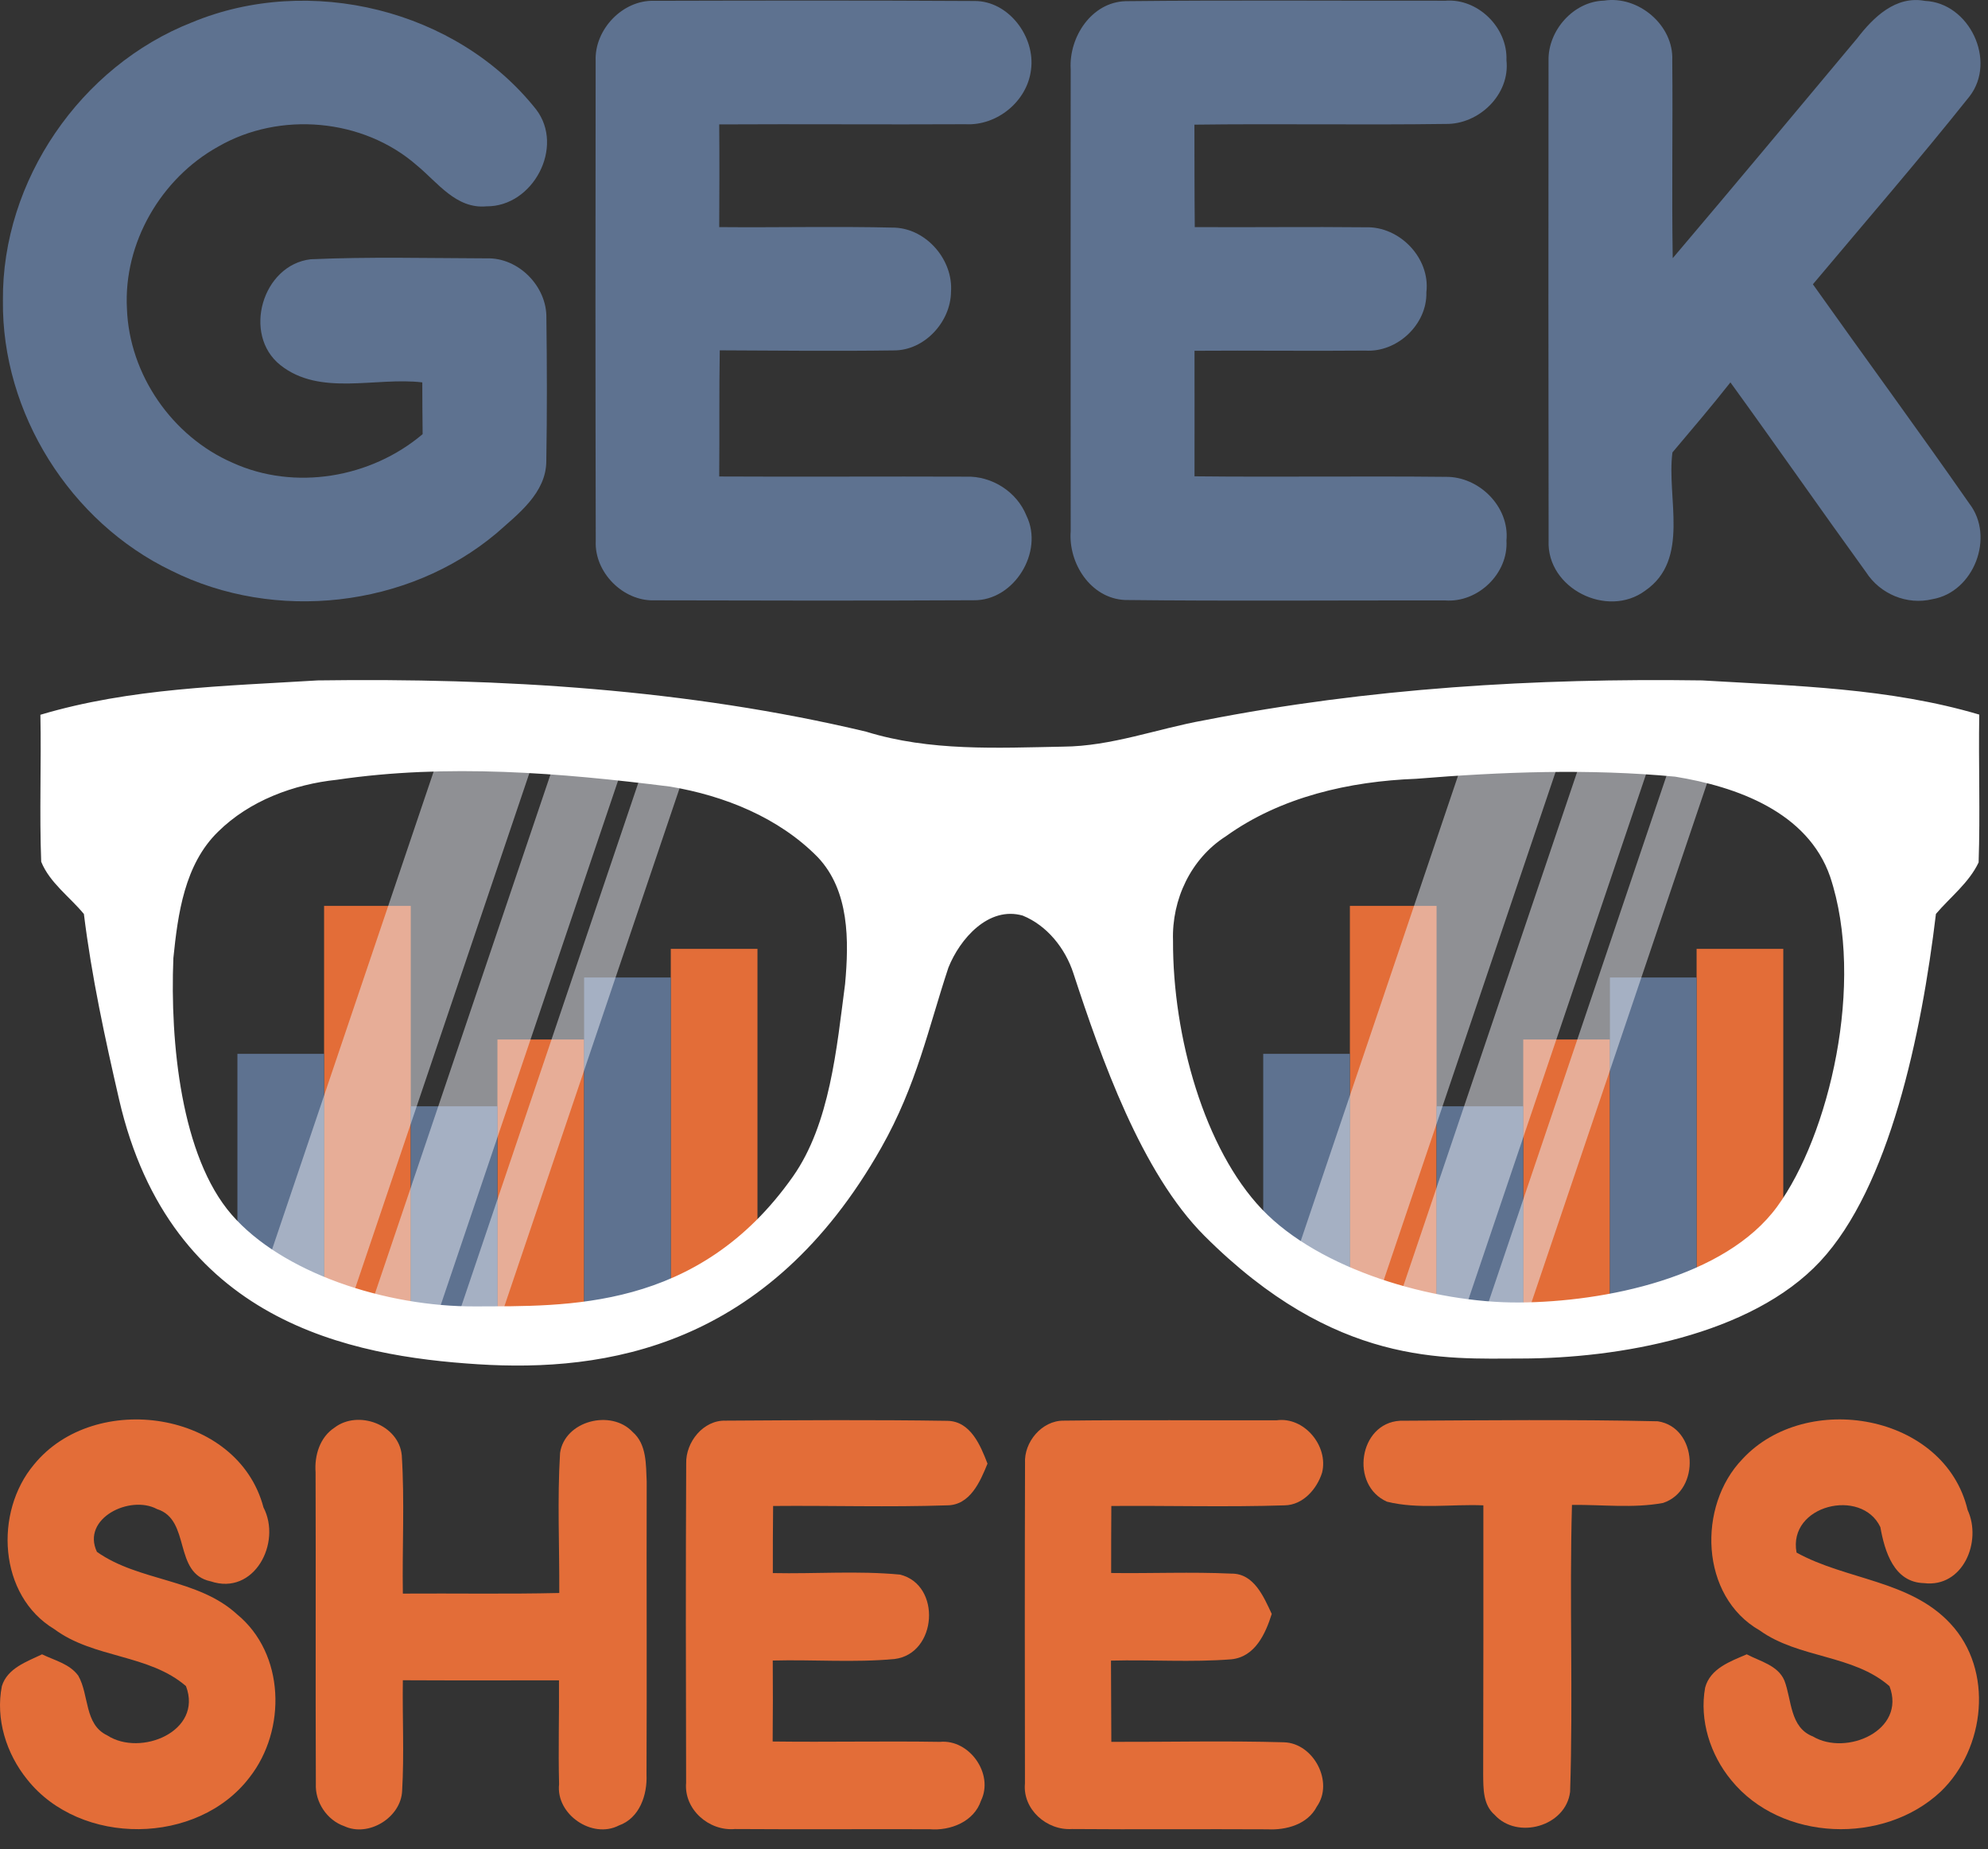
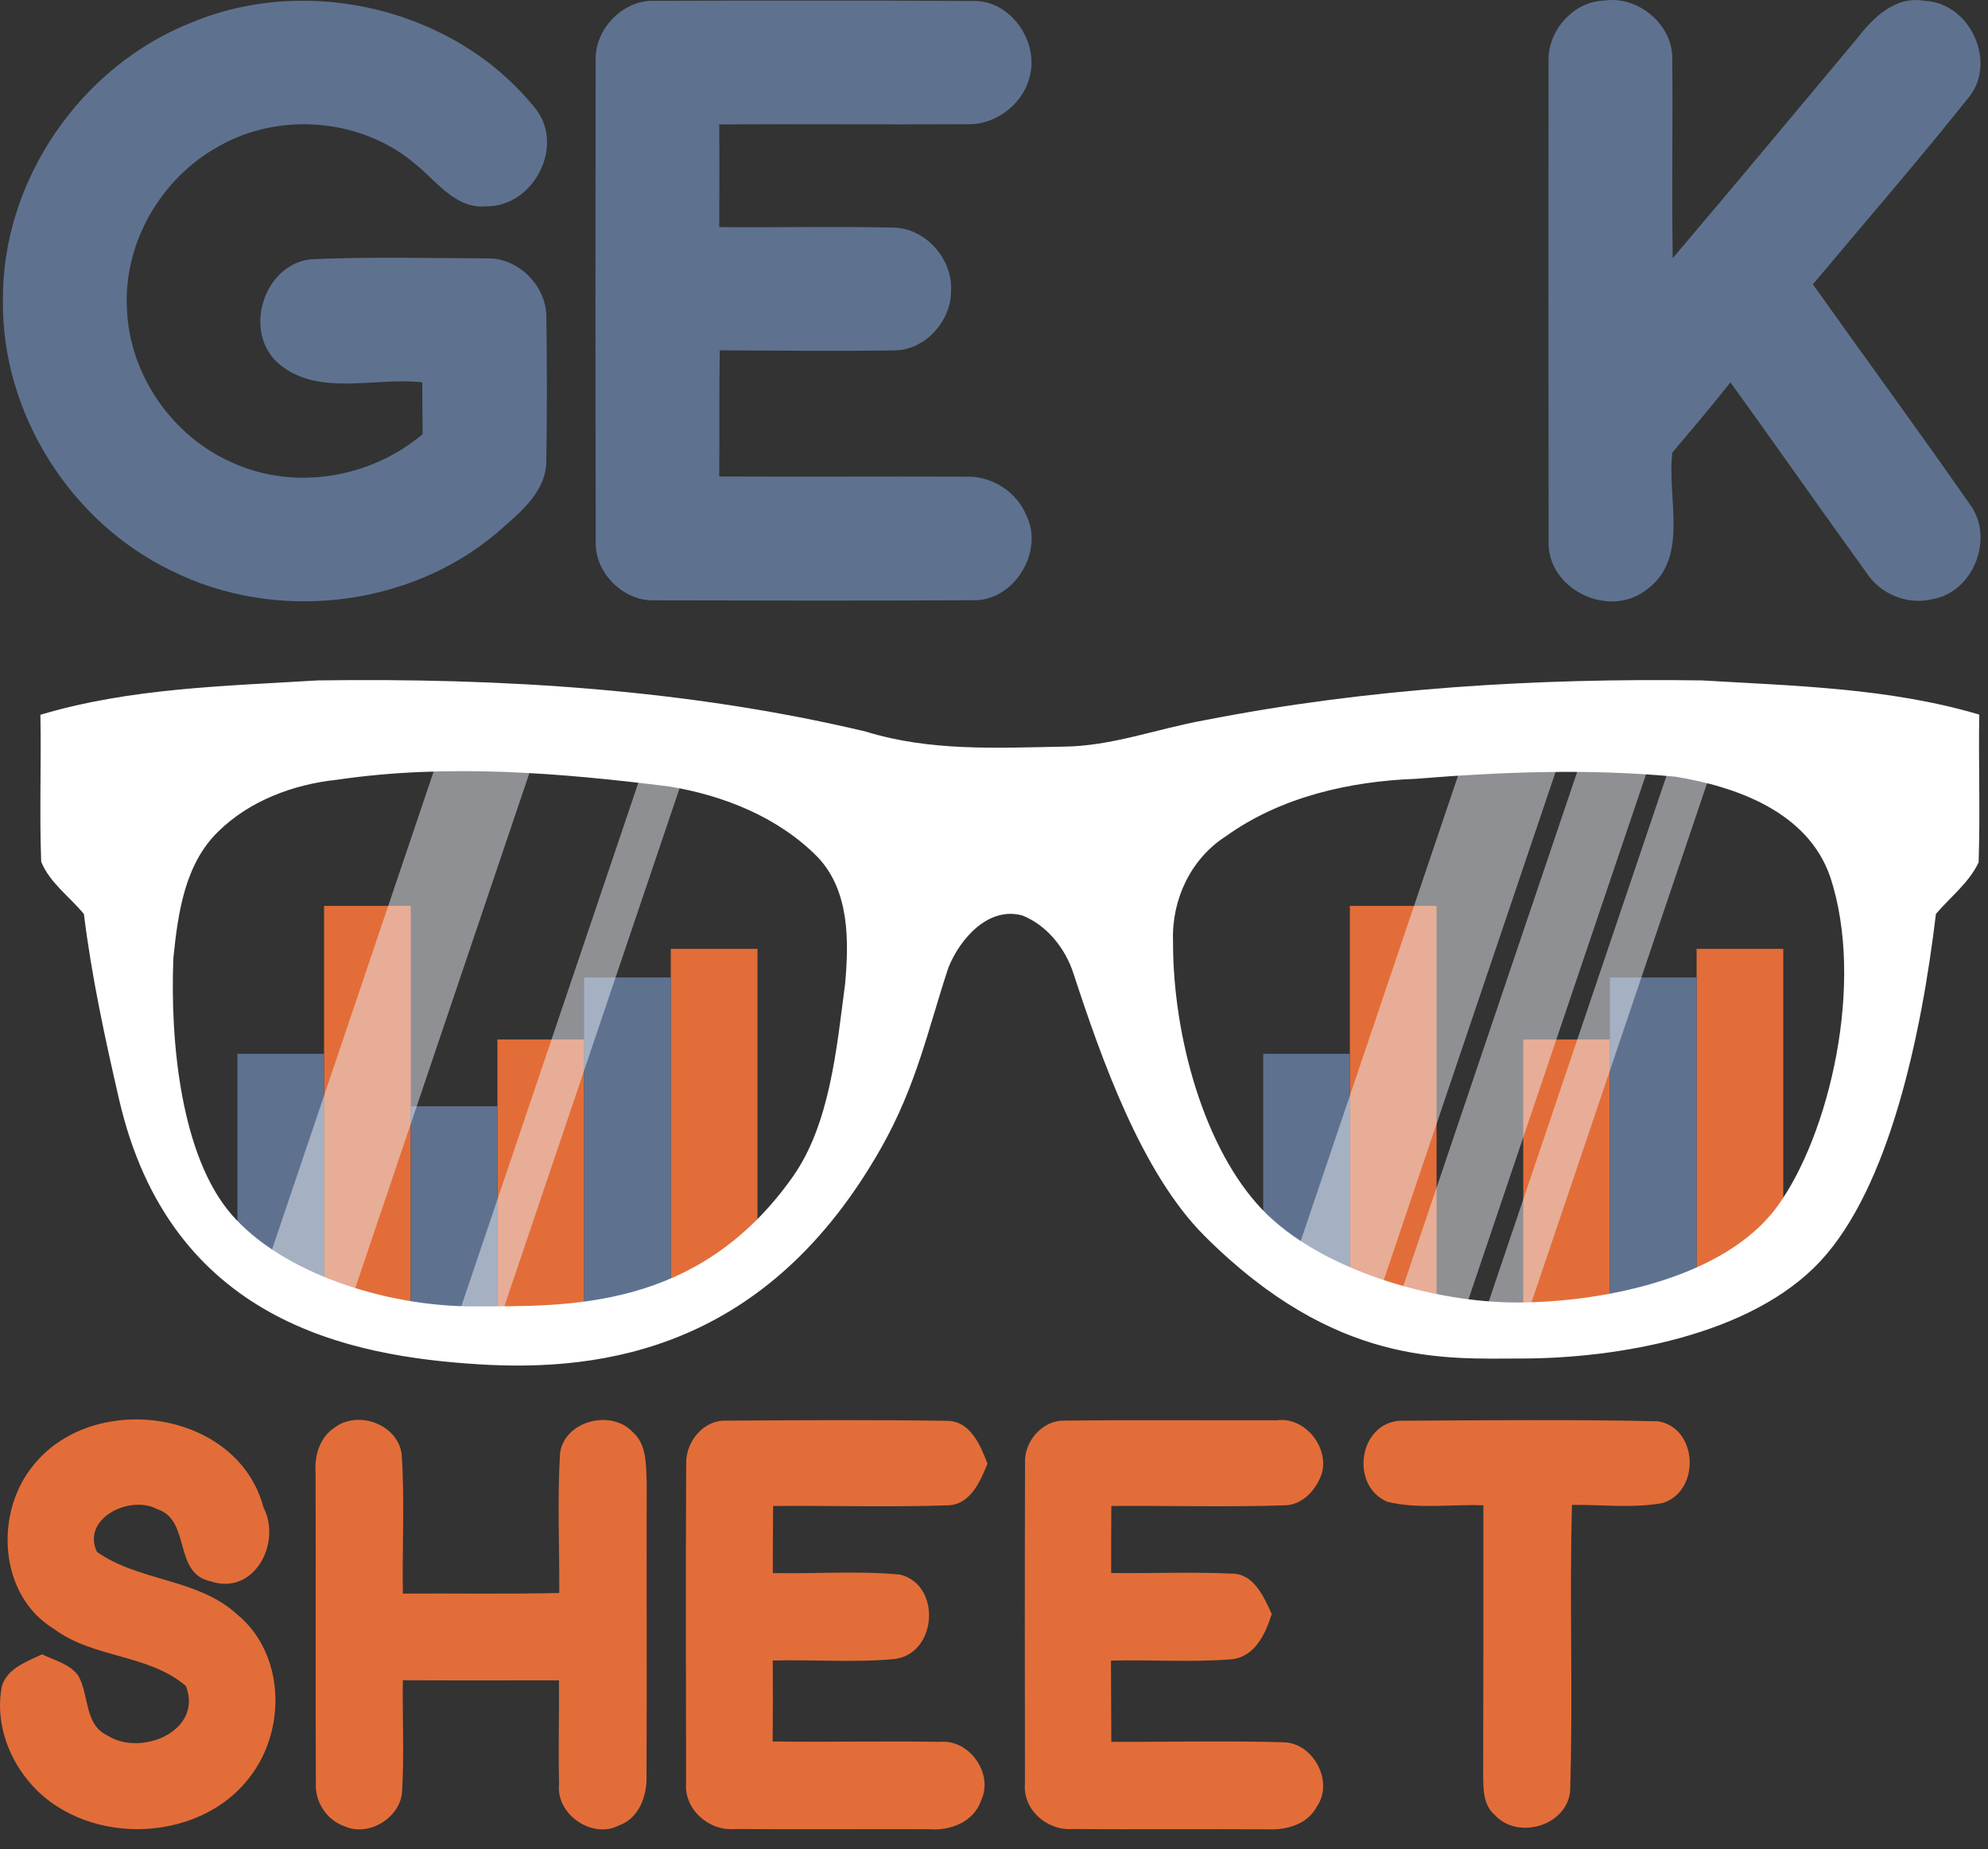
<svg xmlns="http://www.w3.org/2000/svg" width="100%" height="100%" viewBox="0 0 100 93" version="1.1" xml:space="preserve" style="fill-rule:evenodd;clip-rule:evenodd;stroke-linejoin:round;stroke-miterlimit:2;">
  <rect x="0" y="0" width="100" height="93" fill="#333333" stroke="none" />
  <path d="M9.654,1.126c5.908,-2.456 13.32,-0.661 17.312,4.376c1.447,1.884 -0.152,4.899 -2.496,4.876c-1.527,0.143 -2.46,-1.205 -3.505,-2.063c-2.702,-2.366 -6.899,-2.728 -9.994,-0.938c-2.875,1.595 -4.764,4.845 -4.586,8.145c0.116,3.314 2.273,6.43 5.31,7.752c3.13,1.425 6.961,0.768 9.564,-1.438c-0.013,-0.87 -0.013,-1.737 -0.017,-2.603c-2.345,-0.281 -5.14,0.719 -7.141,-0.871c-1.929,-1.54 -0.898,-5.046 1.532,-5.322c2.947,-0.13 5.899,-0.054 8.85,-0.045c1.599,-0.049 3.032,1.411 3.001,3.001c0.031,2.393 0.036,4.795 -0.004,7.193c-0.005,1.608 -1.42,2.666 -2.51,3.635c-4.456,3.747 -11.141,4.479 -16.339,1.885c-5.095,-2.447 -8.551,-7.931 -8.484,-13.598c-0.053,-6.028 3.912,-11.788 9.507,-13.985Z" style="fill:#5e7290;" />
  <path d="M29.962,3.059c-0.062,-1.571 1.353,-3.067 2.939,-3.018c5.367,-0.014 10.739,-0.022 16.106,0.009c1.728,-0.018 3.086,1.808 2.854,3.465c-0.192,1.581 -1.706,2.818 -3.296,2.733c-4.13,0.022 -8.261,-0.014 -12.387,0.009c0.014,1.723 0.009,3.447 0,5.166c2.947,0.027 5.895,-0.045 8.842,0.027c1.607,0.076 2.933,1.639 2.817,3.233c-0.018,1.509 -1.335,2.951 -2.88,2.942c-2.916,0.041 -5.836,0.009 -8.752,-0.004c-0.036,2.117 -0.009,4.229 -0.027,6.345c4.135,0.023 8.279,-0.009 12.414,0.009c1.299,-0.044 2.559,0.759 3.041,1.965c0.888,1.817 -0.621,4.282 -2.657,4.251c-5.354,0.027 -10.708,0.018 -16.062,0.004c-1.572,0.05 -3.019,-1.406 -2.947,-2.982c-0.018,-8.051 -0.018,-16.102 -0.005,-24.154Z" style="fill:#5e7290;" />
-   <path d="M53.857,3.47c-0.09,-1.607 1.049,-3.358 2.759,-3.411c5.363,-0.058 10.726,-0.014 16.089,-0.023c1.639,-0.129 3.139,1.358 3.072,2.992c0.192,1.724 -1.384,3.238 -3.063,3.206c-4.211,0.058 -8.422,-0.018 -12.633,0.036c0.005,1.719 0,3.434 0.018,5.153c2.867,0.018 5.729,-0.022 8.596,0.009c1.706,-0.058 3.26,1.55 3.054,3.269c0.045,1.616 -1.469,3.036 -3.072,2.933c-2.862,0.027 -5.729,-0.013 -8.591,0.009c-0,2.104 0.004,4.211 -0,6.314c4.211,0.045 8.421,-0.017 12.637,0.027c1.674,-0.022 3.215,1.501 3.054,3.206c0.103,1.657 -1.438,3.135 -3.081,3.01c-5.372,-0.009 -10.744,0.04 -16.111,-0.022c-1.719,-0.081 -2.849,-1.84 -2.728,-3.457c-0,-7.747 -0.009,-15.499 -0,-23.251Z" style="fill:#5e7290;" />
  <path d="M77.894,3.046c-0.032,-1.509 1.254,-2.974 2.786,-3.014c1.728,-0.272 3.519,1.237 3.438,3.005c0.032,3.318 -0.031,6.636 0.023,9.949c3.112,-3.666 6.189,-7.363 9.274,-11.052c0.817,-1.063 1.938,-2.166 3.416,-1.889c2.233,0.099 3.617,3.01 2.246,4.796c-2.554,3.206 -5.246,6.314 -7.885,9.458c2.612,3.684 5.291,7.327 7.872,11.034c1.29,1.674 0.228,4.447 -1.858,4.804c-1.281,0.309 -2.634,-0.259 -3.34,-1.357c-2.295,-3.17 -4.528,-6.381 -6.823,-9.547c-0.942,1.197 -1.933,2.358 -2.916,3.523c-0.303,2.291 0.907,5.385 -1.371,6.953c-1.902,1.411 -4.961,-0.112 -4.858,-2.514c-0.013,-8.051 -0.013,-16.102 -0.004,-24.149Z" style="fill:#5e7290;" />
  <path d="M1.715,73.657c3.049,-3.742 10.248,-2.72 11.538,2.161c0.929,1.782 -0.469,4.452 -2.652,3.72c-1.912,-0.398 -0.978,-3.095 -2.702,-3.635c-1.357,-0.732 -3.818,0.469 -3.023,2.152c2.117,1.496 5.073,1.331 7.046,3.139c2.416,1.979 2.497,5.819 0.634,8.199c-2.612,3.434 -8.511,3.487 -11.19,0.107c-1.049,-1.295 -1.598,-3.041 -1.272,-4.693c0.281,-0.907 1.254,-1.228 2.022,-1.599c0.63,0.308 1.389,0.478 1.822,1.076c0.554,0.965 0.295,2.452 1.456,3.001c1.675,1.09 4.827,-0.205 3.961,-2.478c-1.862,-1.612 -4.644,-1.393 -6.618,-2.862c-2.818,-1.688 -3.041,-5.895 -1.022,-8.288Z" style="fill:#e36d38;" />
  <path d="M16.825,71.808c1.188,-0.911 3.238,-0.152 3.385,1.389c0.147,2.313 0.018,4.639 0.054,6.957c2.621,-0.018 5.246,0.031 7.868,-0.031c0.013,-2.349 -0.103,-4.698 0.04,-7.042c0.232,-1.621 2.567,-2.215 3.653,-1.054c0.71,0.616 0.665,1.634 0.705,2.492c-0.013,4.912 0.013,9.824 -0.009,14.735c0.045,1.019 -0.344,2.193 -1.393,2.564c-1.344,0.692 -3.175,-0.563 -3.005,-2.077c-0.045,-1.741 0.009,-3.483 -0.005,-5.224c-2.616,-0 -5.238,0.009 -7.854,-0.005c-0.027,1.853 0.071,3.711 -0.036,5.564c-0.058,1.34 -1.688,2.344 -2.907,1.777c-0.875,-0.303 -1.478,-1.21 -1.433,-2.134c-0.023,-5.225 0.004,-10.449 -0.014,-15.669c-0.062,-0.844 0.215,-1.76 0.951,-2.242Z" style="fill:#e36d38;" />
  <path d="M34.517,73.612c-0.031,-1.076 0.862,-2.197 1.987,-2.157c3.715,-0.022 7.431,-0.049 11.146,0.009c1.17,0.014 1.67,1.237 2.023,2.153c-0.367,0.906 -0.88,2.103 -2.046,2.098c-2.911,0.099 -5.827,0.005 -8.738,0.032c-0.014,1.12 -0.014,2.246 -0.014,3.375c2.13,0.045 4.269,-0.125 6.395,0.076c2.098,0.509 1.88,3.984 -0.277,4.247c-2.032,0.188 -4.081,0.022 -6.122,0.076c0.009,1.357 0.009,2.715 -0.005,4.072c2.805,0.036 5.609,-0.027 8.413,0.018c1.487,-0.143 2.724,1.617 2.068,2.956c-0.353,1.063 -1.545,1.527 -2.586,1.438c-3.264,-0.009 -6.533,0.013 -9.792,-0.009c-1.309,0.116 -2.572,-0.987 -2.456,-2.331c-0.014,-5.354 -0.023,-10.703 0.004,-16.053Z" style="fill:#e36d38;" />
  <path d="M51.561,73.599c-0.062,-1.063 0.844,-2.148 1.934,-2.144c3.568,-0.044 7.14,-0.008 10.712,-0.017c1.398,-0.197 2.63,1.295 2.296,2.634c-0.259,0.822 -0.961,1.63 -1.885,1.643c-2.902,0.094 -5.809,0.009 -8.716,0.032c-0.009,1.125 -0.009,2.246 -0.009,3.371c2.018,0.027 4.037,-0.062 6.05,0.031c1.135,-0.013 1.626,1.17 2.028,2.028c-0.313,0.995 -0.835,2.152 -2.019,2.281c-2.018,0.161 -4.045,0.014 -6.068,0.067c0.009,1.362 0.009,2.724 0.018,4.086c2.898,0.009 5.796,-0.062 8.689,0.022c1.483,0.045 2.519,2.001 1.648,3.233c-0.464,0.902 -1.545,1.193 -2.487,1.144c-3.278,-0.018 -6.555,0.013 -9.833,-0.014c-1.264,0.081 -2.487,-0.991 -2.362,-2.295c-0.009,-5.367 -0.013,-10.735 0.004,-16.102Z" style="fill:#e36d38;" />
  <path d="M69.771,75.532c-1.88,-0.826 -1.42,-3.956 0.657,-4.072c4.318,-0.022 8.645,-0.072 12.963,0.027c2.009,0.308 2.17,3.478 0.263,4.108c-1.505,0.277 -3.059,0.08 -4.581,0.098c-0.134,4.809 0.062,9.627 -0.094,14.432c-0.21,1.737 -2.653,2.42 -3.796,1.157c-0.589,-0.509 -0.567,-1.322 -0.576,-2.023c0.014,-4.515 0.009,-9.029 0.009,-13.544c-1.612,-0.067 -3.273,0.206 -4.845,-0.183Z" style="fill:#e36d38;" />
-   <path d="M87.651,73.384c3.206,-3.465 10.172,-2.281 11.324,2.564c0.732,1.58 -0.228,3.92 -2.197,3.679c-1.514,-0.04 -1.974,-1.599 -2.193,-2.818c-0.946,-1.996 -4.662,-1.111 -4.215,1.282c2.496,1.38 5.716,1.384 7.743,3.577c2.183,2.34 1.755,6.278 -0.482,8.435c-2.858,2.701 -8.034,2.532 -10.548,-0.567c-1.053,-1.277 -1.607,-3.01 -1.312,-4.653c0.259,-0.969 1.277,-1.322 2.094,-1.675c0.665,0.353 1.567,0.55 1.893,1.318c0.375,0.973 0.268,2.362 1.434,2.813c1.679,1 4.706,-0.299 3.853,-2.528c-1.822,-1.598 -4.568,-1.393 -6.533,-2.808c-3,-1.715 -3.143,-6.261 -0.861,-8.619Z" style="fill:#e36d38;" />
  <g>
    <g>
      <path d="M89.702,47.724l0,17.28l-4.36,0.96l0,-18.24l4.36,0Z" style="fill:#e36d38;" />
      <rect x="76.622" y="52.284" width="4.36" height="15.36" style="fill:#e36d38;" />
      <rect x="67.902" y="45.564" width="4.36" height="20.88" style="fill:#e36d38;" />
      <path d="M85.342,49.164l0,17.76l-4.36,0.48l0,-18.24l4.36,0Z" style="fill:#5e7290;" />
-       <rect x="72.262" y="55.644" width="4.36" height="11.76" style="fill:#5e7290;" />
-       <path d="M67.902,53.004l0,12.72l-4.36,-2.4l0,-10.32l4.36,0Z" style="fill:#5e7290;" />
+       <path d="M67.902,53.004l0,12.72l-4.36,-2.4l0,-10.32Z" style="fill:#5e7290;" />
    </g>
    <g>
      <path d="M78.937,36.791l-9.811,29.012l-4.345,-1.469l9.811,-29.013l4.345,1.47Z" style="fill:#eceff7;fill-opacity:0.5;" />
      <path d="M83.826,35.905l-10.704,31.652l-3.145,-1.063l10.704,-31.653l3.145,1.064Z" style="fill:#eceff7;fill-opacity:0.5;" />
      <path d="M86.78,36.699l-10.461,30.932l-1.944,-0.657l10.46,-30.933l1.945,0.658Z" style="fill:#eceff7;fill-opacity:0.5;" />
    </g>
  </g>
  <g>
    <g>
      <path d="M38.102,47.724l0,17.28l-4.36,0.96l0,-18.24l4.36,0Z" style="fill:#e36d38;" />
      <rect x="25.022" y="52.284" width="4.36" height="15.36" style="fill:#e36d38;" />
      <rect x="16.302" y="45.564" width="4.36" height="20.88" style="fill:#e36d38;" />
      <path d="M33.742,49.164l0,17.76l-4.36,0.48l0,-18.24l4.36,0Z" style="fill:#5e7290;" />
      <rect x="20.662" y="55.644" width="4.36" height="11.76" style="fill:#5e7290;" />
      <path d="M16.302,53.004l0,12.72l-4.36,-2.4l0,-10.32l4.36,0Z" style="fill:#5e7290;" />
    </g>
    <g>
      <path d="M27.337,36.791l-9.811,29.012l-4.345,-1.469l9.811,-29.013l4.345,1.47Z" style="fill:#eceff7;fill-opacity:0.5;" />
-       <path d="M32.226,35.905l-10.704,31.652l-3.145,-1.063l10.704,-31.653l3.145,1.064Z" style="fill:#eceff7;fill-opacity:0.5;" />
      <path d="M35.18,36.699l-10.461,30.932l-1.944,-0.657l10.46,-30.933l1.945,0.658Z" style="fill:#eceff7;fill-opacity:0.5;" />
    </g>
  </g>
  <path d="M15.977,34.223c9.243,-0.129 18.571,0.433 27.587,2.577c3.211,0.996 6.6,0.817 9.913,0.754c2.434,-0.017 4.729,-0.902 7.1,-1.326c8.239,-1.616 16.66,-2.125 25.042,-2.005c4.671,0.277 9.422,0.38 13.941,1.719c-0.041,2.479 0.053,4.957 -0.032,7.435c-0.482,1.023 -1.424,1.742 -2.147,2.59c-0.728,6.095 -2.346,13.751 -5.823,17.478c-3.477,3.727 -10.168,4.881 -15.041,4.885c-3.836,0.003 -9.337,0.419 -15.931,-6.171c-3.18,-3.179 -5.198,-8.949 -6.595,-13.213c-0.407,-1.246 -1.318,-2.394 -2.546,-2.894c-1.723,-0.491 -3.161,1.174 -3.737,2.612c-1.014,3.055 -1.591,5.899 -3.376,9.056c-5.7,10.08 -13.897,11.304 -20.288,10.899c-6.391,-0.405 -15.472,-2.114 -18.056,-13.328c-0.71,-3.081 -1.38,-6.176 -1.768,-9.319c-0.715,-0.867 -1.724,-1.577 -2.148,-2.63c-0.094,-2.461 0.009,-4.93 -0.04,-7.391c4.519,-1.348 9.274,-1.442 13.945,-1.728Zm45.69,7.837c-1.764,1.125 -2.729,3.179 -2.662,5.247c-0.018,4.831 1.584,10.491 4.483,13.525c2.9,3.035 8.597,4.704 12.914,4.68c4.318,-0.023 10.382,-1.25 12.991,-4.82c2.609,-3.57 4.447,-11.251 2.665,-16.6c-1.125,-3.247 -4.698,-4.528 -7.797,-5.028c-4.331,-0.407 -8.698,-0.246 -13.025,0.107c-3.349,0.125 -6.81,0.906 -9.569,2.889Zm-50.696,-0.228c-1.688,1.643 -2.023,4.126 -2.25,6.354c-0.174,4.265 0.395,9.982 2.927,12.902c2.531,2.92 7.719,4.643 12.263,4.621c4.554,-0.023 11.191,0.257 15.971,-6.527c1.868,-2.65 2.204,-6.463 2.628,-9.696c0.197,-2.17 0.223,-4.689 -1.38,-6.377c-1.964,-1.996 -4.702,-3.09 -7.421,-3.545c-5.542,-0.697 -11.217,-1.161 -16.763,-0.344c-2.175,0.228 -4.398,1.054 -5.975,2.612Z" style="fill:#fff;" />
</svg>